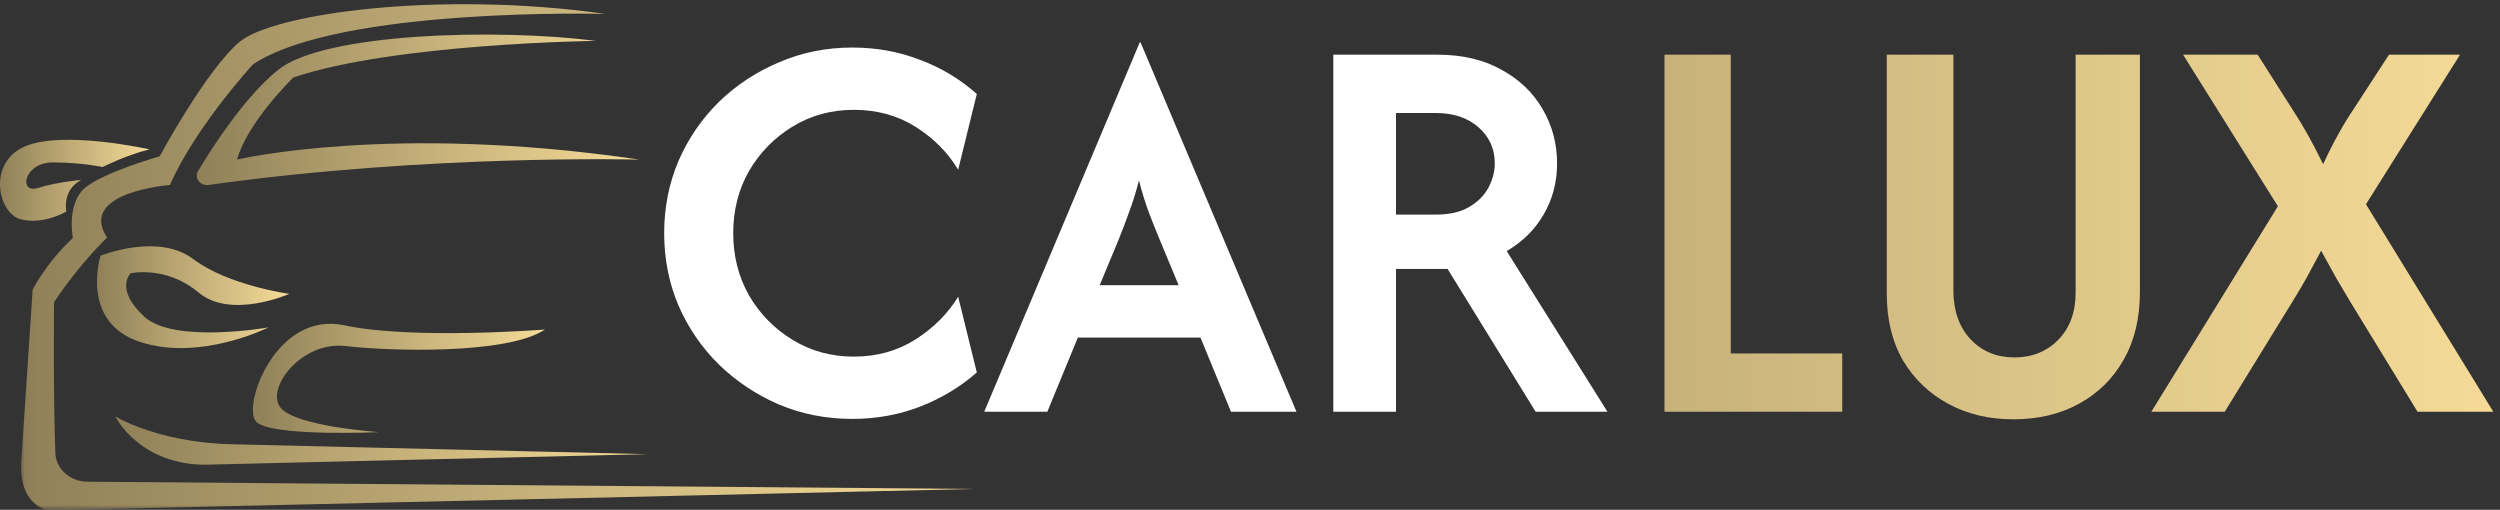
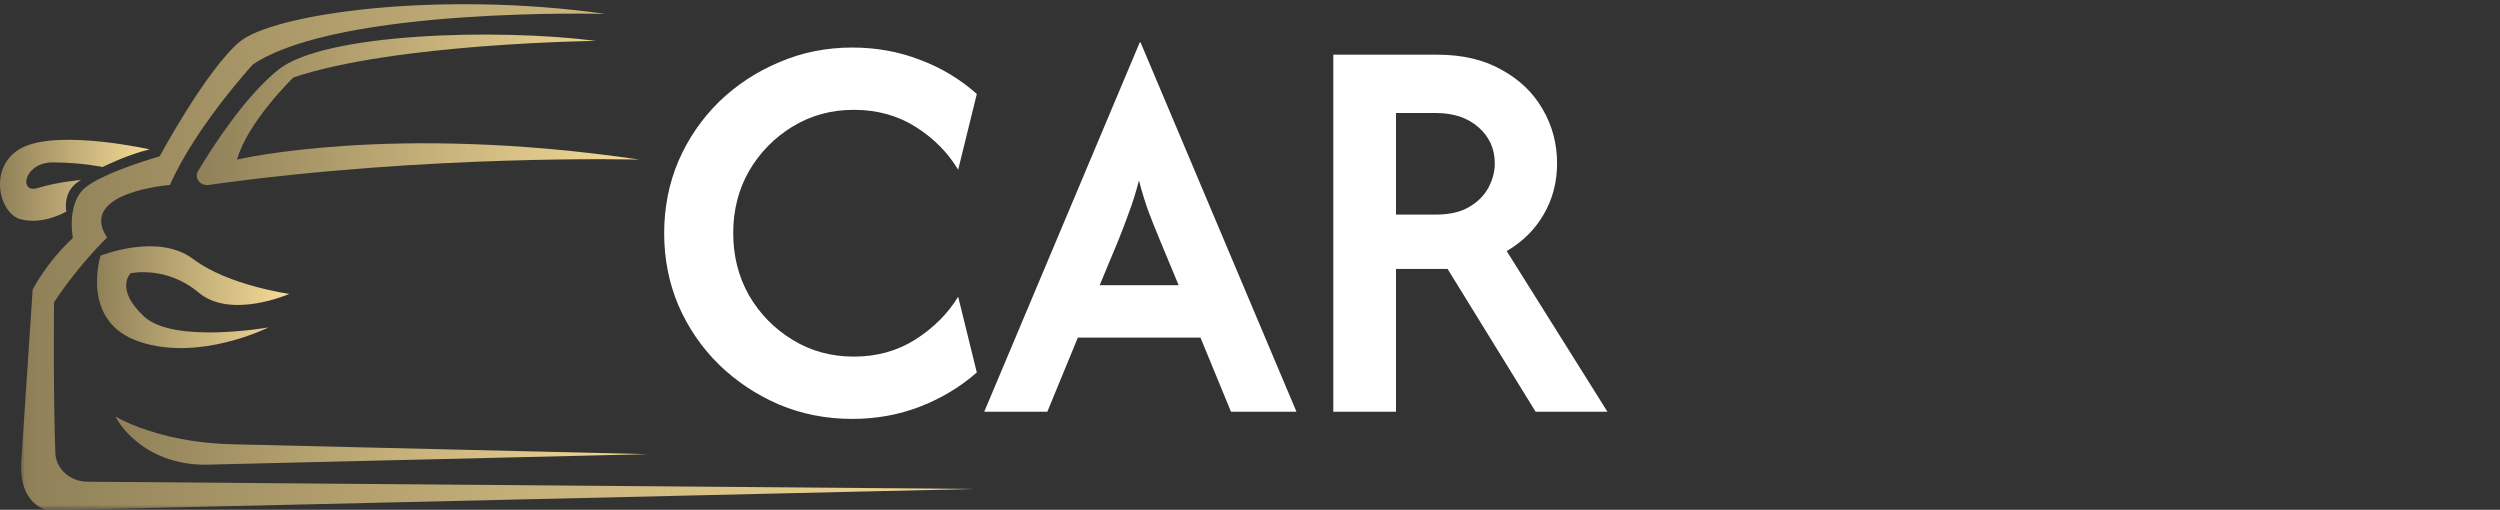
<svg xmlns="http://www.w3.org/2000/svg" width="255" height="52" viewBox="0 0 255 52" fill="none">
  <rect x="0" y="0" width="255" height="52" fill="#333333" stroke="none" />
  <path d="M86.927 42.728C84.283 42.728 81.801 42.243 79.481 41.272C77.161 40.273 75.11 38.911 73.33 37.184C71.576 35.458 70.2 33.447 69.202 31.154C68.231 28.861 67.745 26.406 67.745 23.789C67.745 21.172 68.231 18.717 69.202 16.423C70.2 14.13 71.576 12.12 73.33 10.393C75.11 8.667 77.161 7.318 79.481 6.347C81.801 5.348 84.283 4.849 86.927 4.849C89.382 4.849 91.689 5.267 93.848 6.104C96.006 6.913 97.935 8.073 99.635 9.584L97.733 17.314C96.68 15.56 95.237 14.103 93.402 12.943C91.568 11.783 89.463 11.203 87.089 11.203C84.796 11.203 82.719 11.769 80.857 12.902C78.995 14.036 77.511 15.546 76.405 17.435C75.326 19.324 74.787 21.442 74.787 23.789C74.787 26.109 75.326 28.227 76.405 30.142C77.511 32.031 78.995 33.542 80.857 34.675C82.719 35.808 84.796 36.375 87.089 36.375C89.436 36.375 91.527 35.795 93.362 34.635C95.224 33.447 96.68 31.991 97.733 30.264L99.635 37.993C97.935 39.477 96.006 40.638 93.848 41.474C91.689 42.31 89.382 42.728 86.927 42.728ZM100.391 42L116.255 4.323H116.336L132.241 42H125.563L122.447 34.432H109.942L106.826 42H100.391ZM112.168 29.09H120.221L118.319 24.517C117.915 23.546 117.537 22.602 117.186 21.684C116.836 20.74 116.498 19.647 116.175 18.406C115.851 19.647 115.514 20.727 115.163 21.644C114.839 22.561 114.475 23.519 114.07 24.517L112.168 29.09ZM135.997 42V5.578H146.6C149.163 5.578 151.349 6.09 153.156 7.115C154.991 8.114 156.394 9.463 157.365 11.162C158.337 12.835 158.822 14.67 158.822 16.666C158.822 18.582 158.363 20.322 157.446 21.887C156.556 23.425 155.301 24.666 153.683 25.61L163.962 42H156.637L147.653 27.431H142.392V42H135.997ZM142.392 21.887H146.479C147.855 21.887 148.975 21.63 149.838 21.118C150.728 20.605 151.389 19.944 151.821 19.135C152.253 18.325 152.468 17.503 152.468 16.666C152.468 15.182 151.915 13.955 150.809 12.983C149.703 12.012 148.26 11.527 146.479 11.527H142.392V21.887Z" fill="white" />
-   <path d="M169.778 42V5.578H176.537V36.051H187.909V42H169.778ZM205.359 42.769C202.877 42.769 200.665 42.243 198.722 41.191C196.78 40.138 195.242 38.668 194.109 36.779C193.002 34.864 192.449 32.584 192.449 29.94V5.578H199.248V29.616C199.248 31.694 199.828 33.353 200.988 34.594C202.149 35.835 203.646 36.456 205.481 36.456C207.261 36.456 208.745 35.862 209.932 34.675C211.119 33.461 211.713 31.856 211.713 29.859V5.578H218.269V29.819C218.269 32.463 217.716 34.756 216.61 36.699C215.503 38.641 213.979 40.138 212.037 41.191C210.121 42.243 207.895 42.769 205.359 42.769ZM219.435 42L232.345 21.037L222.673 5.578H230.281L233.883 11.243C234.396 12.026 234.895 12.849 235.38 13.712C235.866 14.575 236.392 15.587 236.959 16.747C237.498 15.587 238.011 14.575 238.496 13.712C238.982 12.822 239.481 11.999 239.994 11.243L243.676 5.578H250.921L241.329 20.834L254.32 42H246.59L239.71 30.75C239.252 29.967 238.78 29.171 238.294 28.362C237.835 27.526 237.323 26.595 236.756 25.569C236.217 26.595 235.718 27.526 235.259 28.362C234.8 29.171 234.328 29.967 233.842 30.75L226.922 42H219.435Z" fill="url(#paint0_linear_1232_5553)" />
  <path d="M13.941 45.04C15.873 46.635 18.423 47.43 21.014 47.397L66.032 46.324L24.049 45.324C21.036 45.283 18.032 44.855 15.183 43.932C13.999 43.553 12.806 43.075 11.773 42.485C11.773 42.485 12.365 43.746 13.941 45.04Z" fill="url(#paint1_linear_1232_5553)" />
  <path d="M24.175 16.281C25.252 12.433 29.922 7.9 29.922 7.9C40.306 4.41 60.793 4.171 60.793 4.171C50.792 2.89 33.073 3.343 28.381 7.117C25.034 9.808 21.79 14.802 20.205 17.439C19.782 18.144 20.414 18.984 21.273 18.865C43.777 15.704 65.228 16.281 65.228 16.281C39.844 12.532 24.175 16.281 24.175 16.281Z" fill="url(#paint2_linear_1232_5553)" />
-   <path d="M35.229 35.295C39.64 35.815 51.742 36.198 55.587 33.61C55.587 33.61 42.128 34.678 35.126 33.182C28.125 31.686 24.667 41.443 26.127 43.009C27.586 44.575 38.665 44.076 38.665 44.076C38.665 44.076 29.999 43.508 28.561 41.513C27.128 39.519 30.818 34.772 35.229 35.295Z" fill="url(#paint3_linear_1232_5553)" />
  <path d="M10.256 26.082C10.256 26.082 8.102 32.823 14.253 34.867C20.409 36.907 27.383 33.396 27.383 33.396C27.383 33.396 17.743 35.102 14.703 32.292C11.667 29.477 13.318 27.875 13.318 27.875C13.318 27.875 16.933 27.055 20.244 29.832C23.551 32.613 29.511 29.976 29.511 29.976C29.511 29.976 23.28 29.123 19.692 26.416C16.1 23.709 10.256 26.082 10.256 26.082Z" fill="url(#paint4_linear_1232_5553)" />
  <mask id="mask0_1232_5553" style="mask-type:luminance" maskUnits="userSpaceOnUse" x="2" y="0" width="98" height="52">
    <path d="M2.043 0H99.439V52H2.043V0Z" fill="white" />
  </mask>
  <g mask="url(#mask0_1232_5553)">
    <path d="M8.902 49.132C7.144 49.12 5.706 47.826 5.644 46.199C5.417 39.903 5.511 30.829 5.511 30.829C8.03 27.001 10.918 24.232 10.918 24.232C7.896 19.581 17.332 18.868 17.332 18.868C19.945 12.93 25.798 6.568 25.798 6.568C34.62 0.684 61.744 1.418 61.744 1.418C44.59 -1.001 27.819 1.418 24.436 4.269C21.049 7.116 16.282 15.946 16.282 15.946C16.282 15.946 10.74 17.512 8.742 19.102C6.739 20.693 7.433 24.278 7.433 24.278C4.665 26.845 3.33 29.548 3.33 29.548L2.204 46.545C1.687 51.675 4.972 52.054 4.972 52.054L99.439 49.87L8.902 49.132Z" fill="url(#paint5_linear_1232_5553)" />
  </g>
  <path d="M6.766 21.575C6.766 21.575 6.28 19.428 8.279 18.353C8.279 18.353 5.818 18.559 3.841 19.177C1.87 19.791 2.408 16.54 5.435 16.564C8.457 16.589 10.46 17.038 10.46 17.038C10.46 17.038 12.899 15.806 15.254 15.233C15.254 15.233 6.459 13.264 2.559 14.924C-1.335 16.589 -0.213 21.81 2.146 22.378C4.509 22.951 6.766 21.575 6.766 21.575Z" fill="url(#paint6_linear_1232_5553)" />
  <defs>
    <linearGradient id="paint0_linear_1232_5553" x1="254.449" y1="22.5" x2="65.449" y2="22.5" gradientUnits="userSpaceOnUse">
      <stop stop-color="#F5DB97" />
      <stop offset="1" stop-color="#8F8058" />
    </linearGradient>
    <linearGradient id="paint1_linear_1232_5553" x1="66.032" y1="44.942" x2="11.773" y2="44.942" gradientUnits="userSpaceOnUse">
      <stop stop-color="#F5DB97" />
      <stop offset="1" stop-color="#8F8058" />
    </linearGradient>
    <linearGradient id="paint2_linear_1232_5553" x1="65.228" y1="11.201" x2="20.07" y2="11.201" gradientUnits="userSpaceOnUse">
      <stop stop-color="#F5DB97" />
      <stop offset="1" stop-color="#8F8058" />
    </linearGradient>
    <linearGradient id="paint3_linear_1232_5553" x1="55.587" y1="38.589" x2="25.797" y2="38.589" gradientUnits="userSpaceOnUse">
      <stop stop-color="#F5DB97" />
      <stop offset="1" stop-color="#8F8058" />
    </linearGradient>
    <linearGradient id="paint4_linear_1232_5553" x1="29.511" y1="30.312" x2="9.891" y2="30.312" gradientUnits="userSpaceOnUse">
      <stop stop-color="#F5DB97" />
      <stop offset="1" stop-color="#8F8058" />
    </linearGradient>
    <linearGradient id="paint5_linear_1232_5553" x1="99.439" y1="26.24" x2="2.148" y2="26.24" gradientUnits="userSpaceOnUse">
      <stop stop-color="#F5DB97" />
      <stop offset="1" stop-color="#8F8058" />
    </linearGradient>
    <linearGradient id="paint6_linear_1232_5553" x1="15.254" y1="18.388" x2="0" y2="18.388" gradientUnits="userSpaceOnUse">
      <stop stop-color="#F5DB97" />
      <stop offset="1" stop-color="#8F8058" />
    </linearGradient>
  </defs>
</svg>